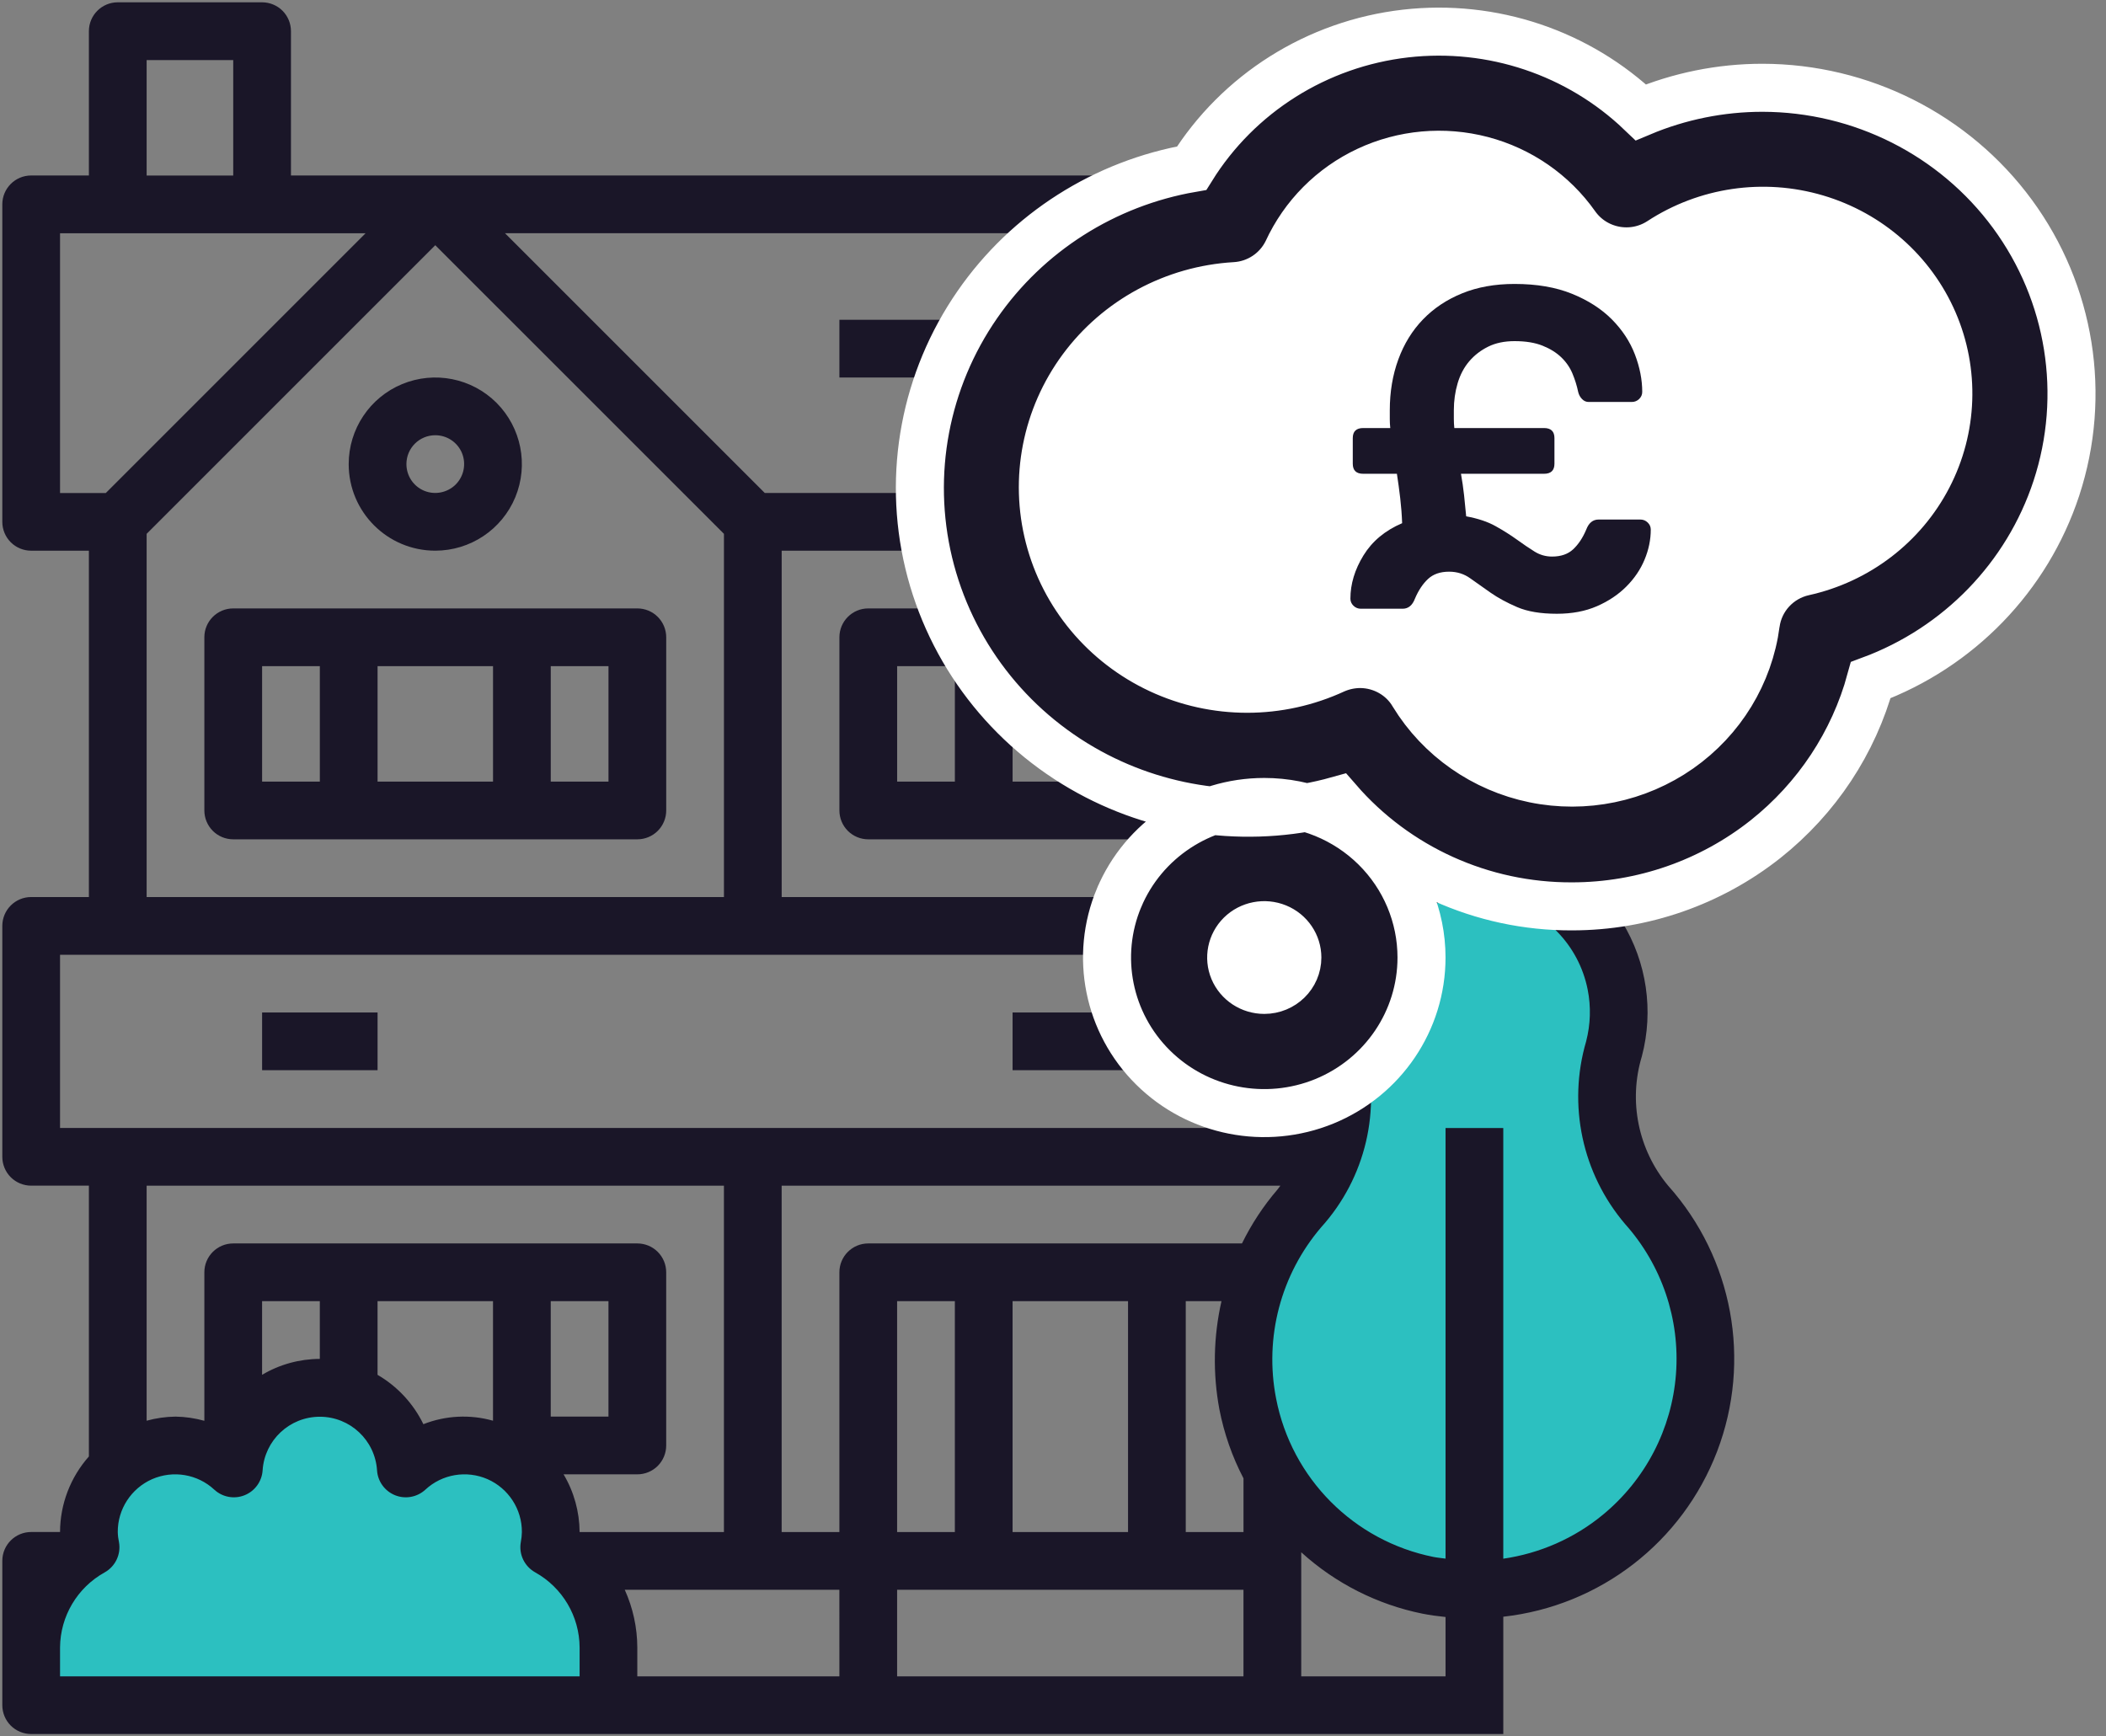
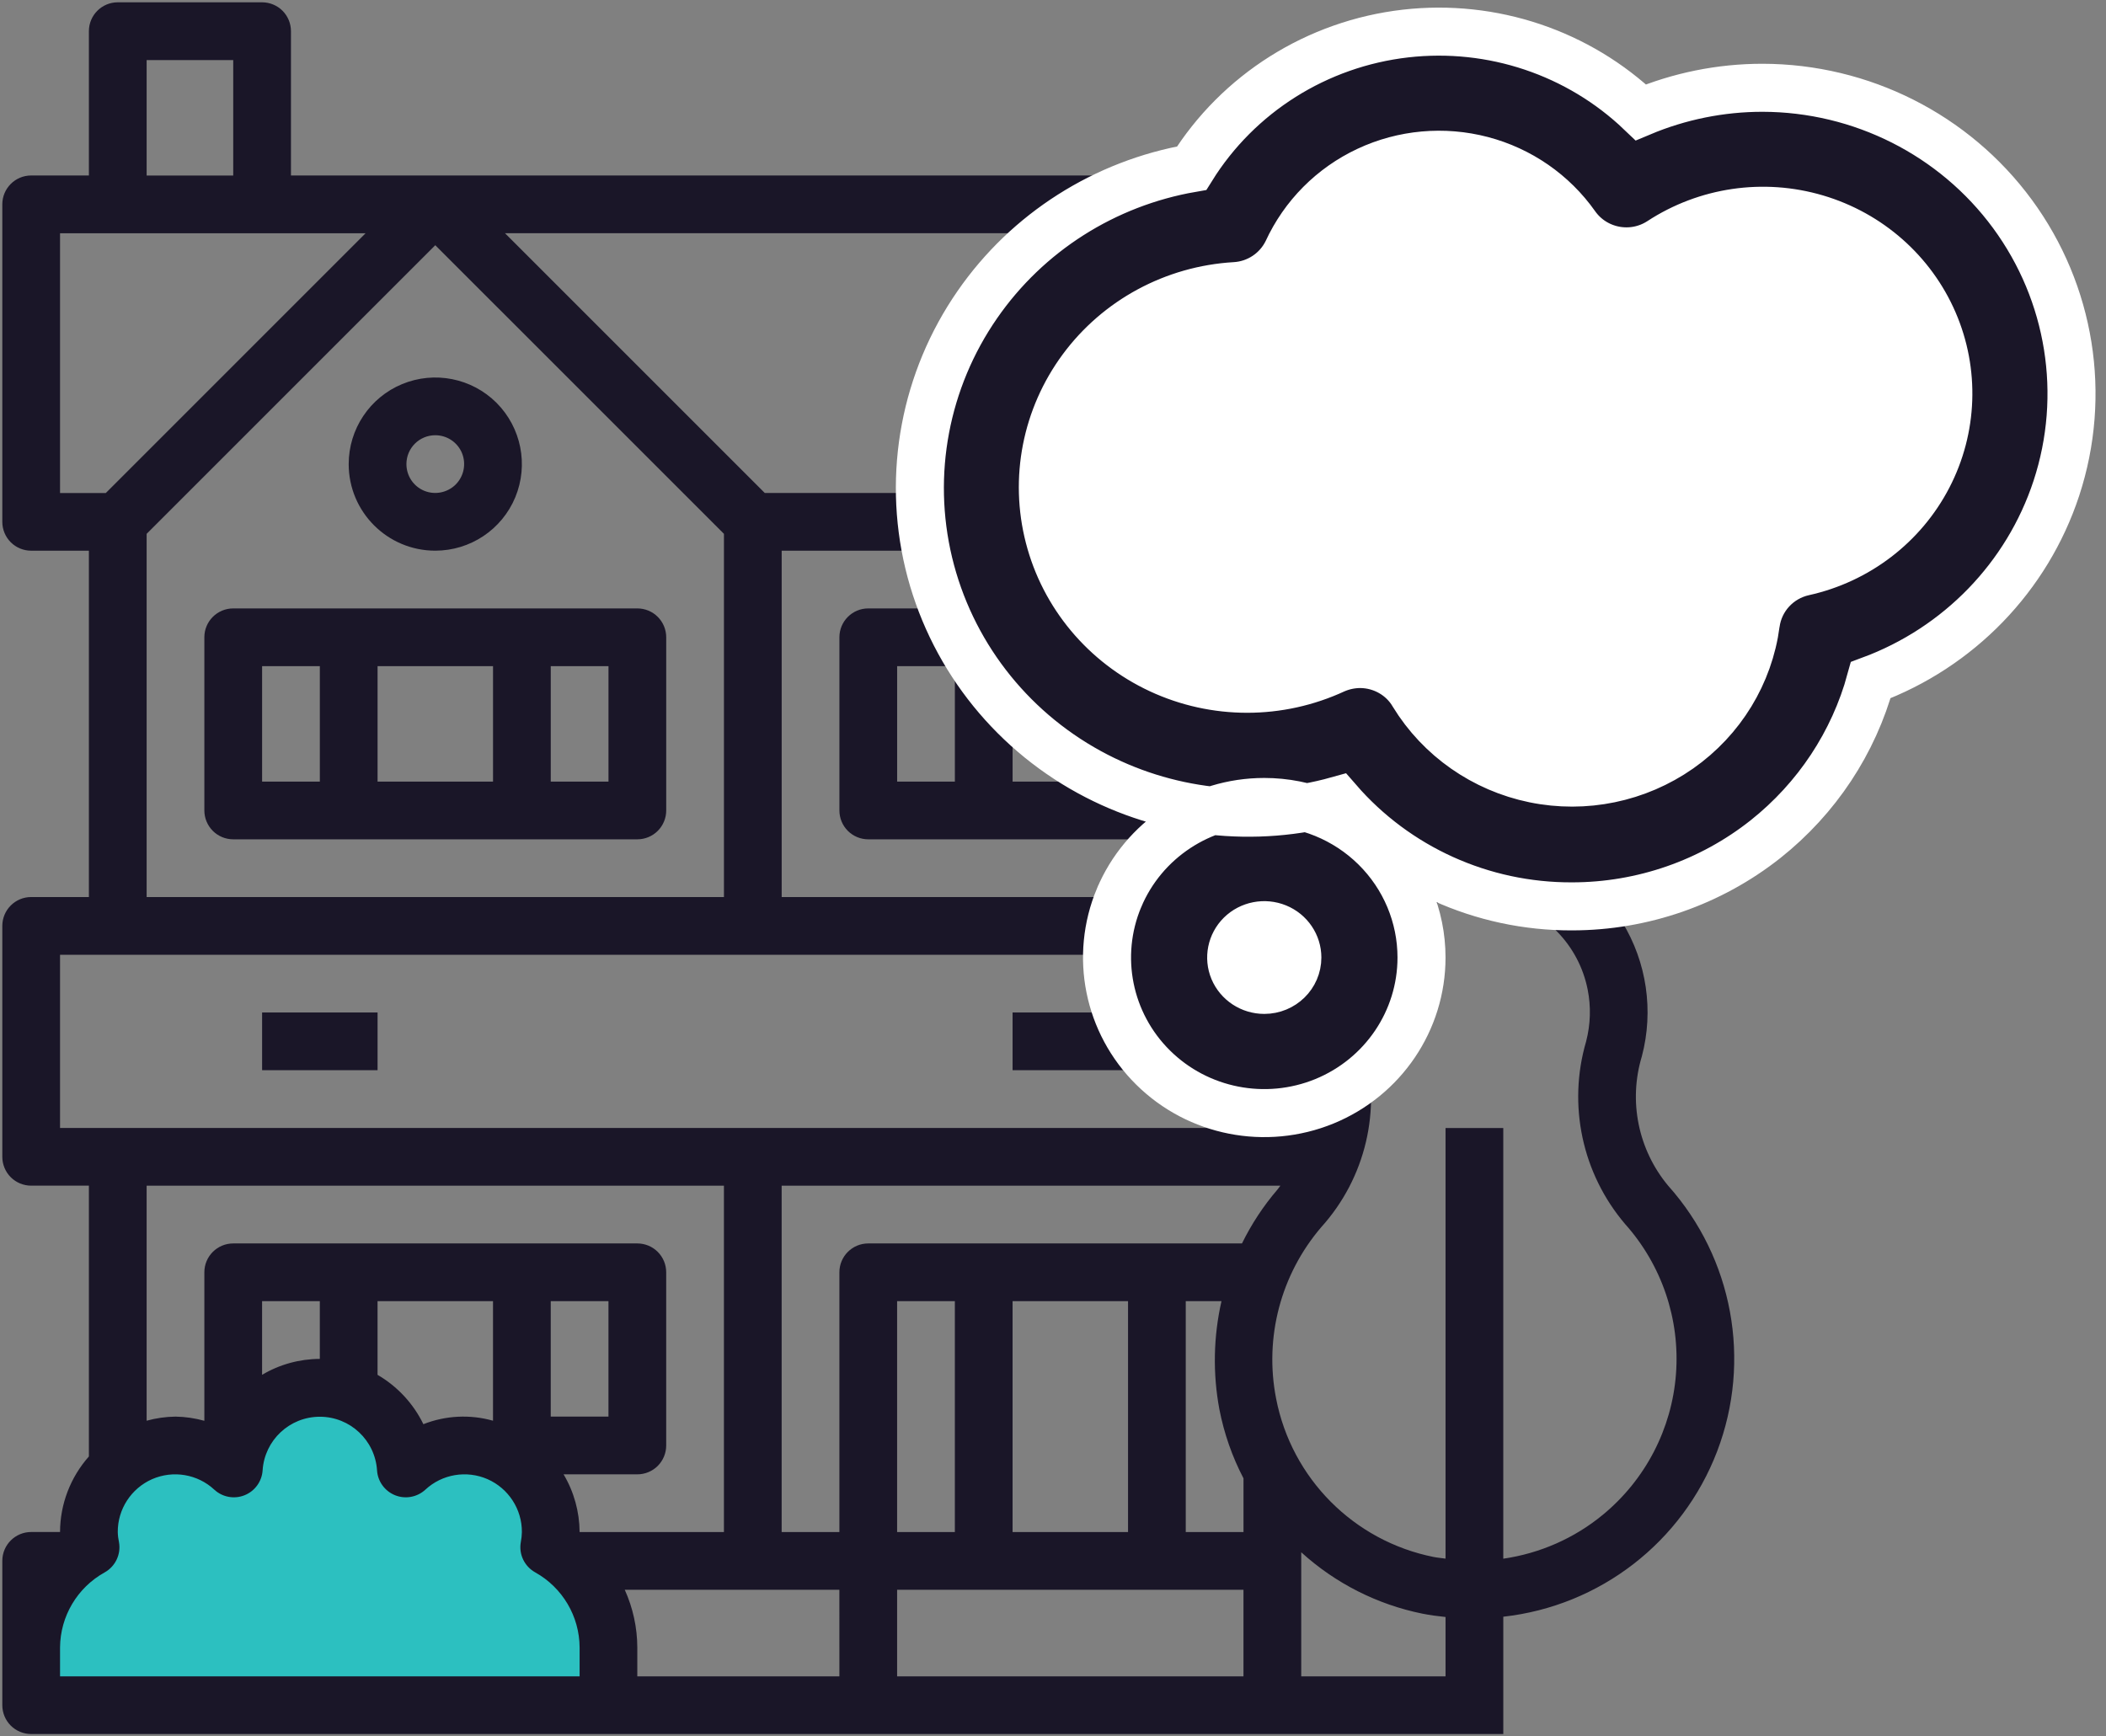
<svg xmlns="http://www.w3.org/2000/svg" width="114px" height="94px" viewBox="0 0 114 94">
  <rect x="0" y="0" width="114" height="94" fill="#808080" stroke="none" />
  <title>Group 5</title>
  <desc>Created with Sketch.</desc>
  <g id="Components" stroke="none" stroke-width="1" fill="none" fill-rule="evenodd">
    <g transform="translate(-343, -2488)" id="Group-2-Copy-2">
      <g transform="translate(0, 2208)">
        <g id="Group-16" transform="translate(260, 190)">
          <g id="Process" transform="translate(0, 70)">
            <g id="Group-8" transform="translate(0, 20)">
              <g id="Group-5" transform="translate(83, 0)">
                <g id="Group-4">
-                   <path d="M72.652,63.358 C72.233,62.022 72,60.548 72,59 C72,52.925 75.582,48 80,48 C84.418,48 88,52.925 88,59 C88,60.806 87.683,62.511 87.122,64.014 C89.501,66.213 91,69.424 91,73 C91,79.627 85.851,85 79.5,85 C73.149,85 68,79.627 68,73 C68,69.05 69.829,65.545 72.652,63.358 Z" id="Oval-2" fill="#2CC0C0" />
                  <path d="M22.673,78.253 C26.898,79.071 30,81.782 30,85 C30,85.097 29.997,85.193 29.992,85.289 C31.762,85.827 33,87.063 33,88.5 C33,90.433 30.761,92 28,92 C26.76,92 25.625,91.684 24.752,91.161 C23.338,91.696 21.72,92 20,92 C18.466,92 17.013,91.758 15.714,91.326 C14.74,91.758 13.65,92 12.5,92 C11.278,92 10.124,91.727 9.105,91.243 C8.252,91.717 7.173,92 6,92 C3.239,92 1,90.433 1,88.5 C1,86.807 2.718,85.394 5,85.07 C5,85.047 5,85.023 5,85 C5,81.134 8.358,78 12.5,78 C12.82,78 13.135,78.019 13.445,78.055 C14.231,76.843 15.975,76 18,76 C20.134,76 21.956,76.936 22.673,78.253 Z" id="Oval-3" fill="#2CC0C0" />
                  <g id="np_house_2062225_000000" fill="#1A1628">
                    <path d="M12.625,45.438 L34.5,45.438 C34.914,45.438 35.312,45.274 35.605,44.981 C35.898,44.688 36.063,44.29 36.063,43.875 L36.063,34.5 C36.063,34.086 35.898,33.688 35.605,33.395 C35.313,33.102 34.914,32.938 34.5,32.938 L12.625,32.938 C11.762,32.938 11.062,33.637 11.062,34.5 L11.062,43.875 C11.062,44.289 11.227,44.688 11.52,44.981 C11.812,45.274 12.211,45.438 12.625,45.438 L12.625,45.438 Z M29.813,36.063 L32.938,36.063 L32.938,42.313 L29.813,42.313 L29.813,36.063 Z M20.438,36.063 L26.688,36.063 L26.688,42.313 L20.438,42.313 L20.438,36.063 Z M14.188,36.063 L17.313,36.063 L17.313,42.313 L14.188,42.313 L14.188,36.063 Z" id="Shape" fill-rule="nonzero" />
                    <path d="M47,45.438 L68.875,45.438 C69.289,45.438 69.688,45.274 69.981,44.981 C70.273,44.688 70.438,44.29 70.438,43.875 L70.438,34.5 C70.438,34.086 70.273,33.688 69.981,33.395 C69.688,33.102 69.289,32.938 68.875,32.938 L47,32.938 C46.137,32.938 45.438,33.637 45.438,34.5 L45.438,43.875 C45.438,44.289 45.602,44.688 45.895,44.981 C46.188,45.274 46.586,45.438 47,45.438 L47,45.438 Z M64.188,36.063 L67.313,36.063 L67.313,42.313 L64.188,42.313 L64.188,36.063 Z M54.813,36.063 L61.063,36.063 L61.063,42.313 L54.813,42.313 L54.813,36.063 Z M48.563,36.063 L51.688,36.063 L51.688,42.313 L48.563,42.313 L48.563,36.063 Z" id="Shape" fill-rule="nonzero" />
-                     <polygon id="Path" points="45.438 17.312 51.688 17.312 51.688 20.437 45.438 20.437" />
                    <polygon id="Path" points="51.688 20.438 57.938 20.438 57.938 23.563 51.688 23.563" />
                    <polygon id="Path" points="64.188 17.312 70.438 17.312 70.438 20.437 64.188 20.437" />
                    <polygon id="Path" points="14.188 54.812 20.438 54.812 20.438 57.937 14.188 57.937" />
                    <path d="M23.562,29.812 C25.456,29.812 27.168,28.671 27.894,26.918 C28.617,25.168 28.218,23.152 26.878,21.808 C25.535,20.468 23.519,20.07 21.769,20.793 C20.015,21.519 18.875,23.23 18.875,25.125 C18.875,27.714 20.972,29.812 23.562,29.812 Z M23.562,23.562 C24.195,23.562 24.765,23.941 25.007,24.527 C25.246,25.109 25.113,25.781 24.667,26.23 C24.218,26.675 23.546,26.808 22.964,26.57 C22.378,26.328 22,25.757 22,25.124 C22,24.261 22.699,23.562 23.562,23.562 L23.562,23.562 Z" id="Shape" fill-rule="nonzero" />
                    <polygon id="Path" points="54.812 54.812 61.062 54.812 61.062 57.937 54.812 57.937" />
                    <path d="M88.875,57.188 C89.527,54.719 89.141,52.09 87.809,49.915 C86.477,47.735 84.316,46.196 81.82,45.649 C80.109,45.286 78.332,45.399 76.684,45.977 L76.684,29.813 L79.809,29.813 C80.223,29.813 80.621,29.649 80.914,29.356 C81.207,29.063 81.371,28.665 81.371,28.251 L81.371,11.063 C81.371,10.649 81.207,10.25 80.914,9.957 C80.621,9.664 80.223,9.5 79.809,9.5 L15.75,9.5 L15.75,1.688 C15.75,1.274 15.586,0.875 15.293,0.582 C15,0.289 14.601,0.125 14.187,0.125 L6.375,0.125 C5.511,0.125 4.812,0.824 4.812,1.688 L4.812,9.5 L1.687,9.5 C0.824,9.5 0.125,10.199 0.125,11.063 L0.125,28.251 C0.125,28.665 0.289,29.063 0.582,29.356 C0.875,29.649 1.273,29.813 1.687,29.813 L4.812,29.813 L4.812,48.563 L1.687,48.563 C0.824,48.563 0.125,49.262 0.125,50.126 L0.125,62.626 C0.125,63.04 0.289,63.438 0.582,63.731 C0.875,64.024 1.273,64.188 1.687,64.188 L4.812,64.188 L4.812,78.848 C3.812,79.977 3.254,81.43 3.25,82.938 L1.687,82.938 C0.824,82.938 0.125,83.637 0.125,84.5 L0.125,92.313 C0.125,92.727 0.289,93.125 0.582,93.418 C0.875,93.711 1.273,93.875 1.687,93.875 L81.375,93.875 L81.375,87.524 C86.606,86.942 91.07,83.489 92.949,78.575 C94.828,73.661 93.805,68.11 90.297,64.188 C88.676,62.242 88.141,59.61 88.875,57.188 L88.875,57.188 Z M78.25,12.626 L78.25,26.688 L41.398,26.688 L27.336,12.626 L78.25,12.626 Z M73.562,29.814 L73.562,47.845 C73.309,48.072 73.07,48.31 72.844,48.564 L42.313,48.564 L42.313,29.814 L73.562,29.814 Z M39.188,28.9 L39.188,48.564 L7.938,48.564 L7.938,28.9 L23.562,13.275 L39.188,28.9 Z M7.938,3.252 L12.625,3.252 L12.625,9.502 L7.938,9.502 L7.938,3.252 Z M3.25,26.69 L3.25,12.628 L19.789,12.628 L5.727,26.69 L3.25,26.69 Z M3.25,61.065 L3.25,51.69 L70.973,51.69 C70.618,52.694 70.438,53.749 70.438,54.815 L67.313,54.815 L67.313,57.94 L70.938,57.94 C71.172,58.971 71.16,60.042 70.907,61.065 L3.25,61.065 Z M31.375,90.753 L3.25,90.753 L3.25,89.19 C3.262,87.499 4.184,85.948 5.66,85.128 C6.242,84.804 6.559,84.147 6.441,83.491 C6.402,83.312 6.379,83.124 6.375,82.94 C6.367,81.702 7.102,80.577 8.234,80.077 C9.371,79.581 10.695,79.804 11.602,80.647 C12.043,81.054 12.68,81.171 13.238,80.948 C13.793,80.726 14.176,80.202 14.215,79.604 C14.32,77.968 15.676,76.698 17.313,76.698 C18.949,76.698 20.305,77.968 20.41,79.604 C20.449,80.202 20.832,80.726 21.387,80.948 C21.945,81.171 22.582,81.054 23.024,80.647 C23.93,79.804 25.254,79.581 26.391,80.077 C27.524,80.577 28.258,81.702 28.25,82.94 C28.246,83.124 28.227,83.308 28.192,83.487 C28.074,84.144 28.391,84.8 28.973,85.124 C30.449,85.948 31.367,87.499 31.375,89.19 L31.375,90.753 Z M14.187,74.429 L14.187,70.441 L17.312,70.441 L17.312,73.566 C16.21,73.57 15.132,73.866 14.187,74.429 Z M20.437,74.429 L20.437,70.441 L26.687,70.441 L26.687,76.913 C25.445,76.562 24.121,76.628 22.918,77.101 C22.375,75.984 21.511,75.054 20.437,74.429 Z M29.812,76.691 L29.812,70.441 L32.937,70.441 L32.937,76.691 L29.812,76.691 Z M31.375,82.941 C31.367,81.839 31.07,80.761 30.507,79.816 L34.5,79.816 C34.914,79.816 35.312,79.652 35.605,79.359 C35.898,79.066 36.062,78.667 36.062,78.253 L36.062,68.878 C36.062,68.464 35.898,68.066 35.605,67.773 C35.312,67.48 34.914,67.316 34.5,67.316 L12.625,67.316 C11.761,67.316 11.062,68.015 11.062,68.878 L11.062,76.917 C10.554,76.777 10.027,76.698 9.5,76.691 C8.972,76.698 8.445,76.773 7.937,76.913 L7.937,64.19 L39.187,64.19 L39.187,82.94 L31.375,82.941 Z M45.437,90.753 L34.498,90.753 L34.498,89.191 C34.495,88.113 34.264,87.05 33.819,86.066 L45.436,86.066 L45.437,90.753 Z M67.311,90.753 L48.562,90.753 L48.562,86.066 L67.311,86.066 L67.311,90.753 Z M48.562,82.941 L48.562,70.441 L51.687,70.441 L51.687,82.941 L48.562,82.941 Z M54.812,82.941 L54.812,70.441 L61.062,70.441 L61.062,82.941 L54.812,82.941 Z M67.312,82.941 L64.186,82.941 L64.186,70.441 L66.12,70.441 C65.683,72.366 65.644,74.359 66.007,76.3 C66.261,77.601 66.698,78.859 67.312,80.034 L67.312,82.941 Z M67.229,67.316 L46.999,67.316 C46.136,67.316 45.437,68.015 45.437,68.878 L45.437,82.94 L42.312,82.94 L42.312,64.19 L69.308,64.19 C69.253,64.257 69.206,64.331 69.152,64.397 C68.39,65.284 67.746,66.264 67.23,67.315 L67.229,67.316 Z M78.249,90.754 L70.437,90.754 L70.437,84.035 C72.285,85.715 74.55,86.863 76.999,87.359 C77.414,87.441 77.828,87.496 78.249,87.539 L78.249,90.754 Z M86.765,82.004 C85.222,83.277 83.355,84.097 81.374,84.383 L81.374,61.067 L78.249,61.067 L78.249,84.379 C78.035,84.347 77.82,84.332 77.601,84.289 C73.285,83.425 69.917,80.039 69.078,75.718 C68.429,72.414 69.328,68.996 71.519,66.437 C73.925,63.773 74.8,60.062 73.828,56.605 C73.652,56.027 73.562,55.422 73.562,54.816 C73.558,52.929 74.41,51.148 75.875,49.961 C76.984,49.054 78.371,48.562 79.8,48.566 C80.265,48.566 80.73,48.617 81.183,48.711 C83.593,49.242 85.46,51.148 85.941,53.566 C86.128,54.5 86.097,55.461 85.859,56.379 C84.851,59.82 85.644,63.535 87.968,66.265 C89.953,68.484 90.949,71.418 90.722,74.39 C90.496,77.359 89.066,80.109 86.765,82.004 L86.765,82.004 Z" id="Shape" fill-rule="nonzero" />
                  </g>
                </g>
                <g id="Group-3" transform="translate(51, 3)">
                  <path d="M23.086,34.906 C21.223,35.901 19.09,36.465 16.824,36.465 C9.541,36.465 3.637,30.634 3.637,23.442 C3.637,16.546 9.064,10.902 15.93,10.448 C17.958,5.833 22.614,2.605 28.033,2.605 C32.405,2.605 36.281,4.706 38.68,7.943 C40.741,6.625 43.198,5.86 45.835,5.86 C53.118,5.86 59.022,11.691 59.022,18.884 C59.022,25.224 54.435,30.506 48.359,31.669 C47.509,38.051 41.98,42.977 35.286,42.977 C29.778,42.977 25.059,39.642 23.086,34.906 Z M17.209,54.047 C14.478,54.047 12.264,51.86 12.264,49.163 C12.264,46.466 14.478,44.279 17.209,44.279 C19.94,44.279 22.154,46.466 22.154,49.163 C22.154,51.86 19.94,54.047 17.209,54.047 Z" id="Oval-4" fill="#FFFFFF" />
                  <path d="M37.82,3.081 C39.901,2.206 42.14,1.752 44.405,1.752 C49.759,1.76 54.787,4.297 57.935,8.58 C61.085,12.868 61.97,18.388 60.314,23.431 C58.732,28.239 55.024,32.056 50.265,33.82 C49.341,37.206 47.348,40.224 44.569,42.429 C41.599,44.781 37.907,46.065 34.108,46.068 C29.219,46.091 24.585,43.984 21.421,40.334 C16.921,41.593 12.084,41.051 7.969,38.801 C3.587,36.406 0.43,32.295 -0.728,27.474 C-1.883,22.652 -0.925,17.572 1.907,13.487 C4.616,9.575 8.802,6.92 13.506,6.105 C16.025,2.059 20.289,-0.635 25.086,-1.185 C29.78,-1.72 34.447,-0.143 37.82,3.081 Z M44.041,30.769 L44.041,30.768 C44.227,29.381 45.262,28.259 46.636,27.952 C49.544,27.308 52.008,25.422 53.366,22.805 C54.721,20.194 54.83,17.123 53.664,14.425 C52.496,11.723 50.17,9.671 47.315,8.827 C44.457,7.981 41.368,8.434 38.878,10.064 C37.36,11.05 35.327,10.661 34.285,9.185 C33.068,7.46 31.271,6.216 29.215,5.676 C27.15,5.135 24.961,5.331 23.036,6.232 C21.111,7.132 19.573,8.676 18.683,10.612 C18.151,11.704 17.062,12.424 15.85,12.49 C12.553,12.686 9.518,14.323 7.574,16.953 C5.632,19.581 4.979,22.922 5.792,26.071 C6.603,29.22 8.801,31.851 11.784,33.242 C14.773,34.635 18.233,34.639 21.247,33.24 C21.686,33.048 22.157,32.948 22.648,32.948 C23.833,32.96 24.925,33.591 25.505,34.586 C26.946,36.941 29.318,38.599 32.049,39.16 C34.784,39.722 37.632,39.133 39.909,37.538 C42.181,35.944 43.678,33.492 44.041,30.769 Z M9.574,45.609 L9.575,45.608 C10.896,42.463 13.999,40.416 17.436,40.416 C19.691,40.416 21.853,41.301 23.449,42.877 C25.049,44.456 25.948,46.6 25.948,48.838 C25.948,52.247 23.871,55.318 20.689,56.622 C17.51,57.92 13.857,57.203 11.423,54.799 C8.984,52.39 8.254,48.763 9.574,45.609 Z M17.436,50.59 C18.429,50.59 19.227,49.803 19.227,48.838 C19.227,48.133 18.794,47.494 18.127,47.221 C17.453,46.946 16.676,47.098 16.164,47.602 C15.657,48.104 15.507,48.853 15.778,49.503 C16.054,50.159 16.708,50.59 17.436,50.59 Z" id="Shape" stroke="#FFFFFF" stroke-width="2.6" fill="#1A1628" fill-rule="nonzero" />
-                   <path d="M24.231,19.207 C24.231,18.216 24.385,17.3 24.693,16.458 C25.001,15.616 25.447,14.894 26.029,14.291 C26.611,13.689 27.317,13.218 28.148,12.88 C28.979,12.541 29.925,12.372 30.986,12.372 C32.185,12.372 33.221,12.55 34.094,12.905 C34.968,13.259 35.687,13.722 36.252,14.291 C36.817,14.861 37.232,15.492 37.498,16.186 C37.763,16.879 37.896,17.556 37.896,18.216 C37.896,18.365 37.84,18.493 37.729,18.6 C37.618,18.708 37.485,18.761 37.331,18.761 L34.993,18.761 C34.856,18.761 34.736,18.708 34.634,18.6 C34.531,18.493 34.463,18.365 34.428,18.216 C34.36,17.886 34.257,17.556 34.12,17.226 C33.983,16.896 33.782,16.603 33.516,16.347 C33.251,16.091 32.913,15.88 32.502,15.715 C32.091,15.55 31.586,15.468 30.986,15.468 C30.438,15.468 29.963,15.567 29.561,15.765 C29.158,15.963 28.816,16.227 28.533,16.557 C28.251,16.887 28.041,17.284 27.904,17.746 C27.767,18.208 27.698,18.695 27.698,19.207 L27.698,19.69 C27.698,19.847 27.707,20.008 27.724,20.173 L32.579,20.173 C32.956,20.173 33.144,20.354 33.144,20.718 L33.144,22.104 C33.144,22.468 32.956,22.649 32.579,22.649 L28.084,22.649 C28.152,23.029 28.208,23.413 28.251,23.801 C28.294,24.189 28.332,24.573 28.366,24.952 C29,25.068 29.531,25.245 29.959,25.485 C30.387,25.724 30.772,25.968 31.115,26.215 C31.457,26.463 31.774,26.677 32.065,26.859 C32.356,27.041 32.673,27.131 33.016,27.131 C33.495,27.131 33.876,26.999 34.159,26.735 C34.441,26.471 34.677,26.116 34.865,25.67 C35.002,25.307 35.225,25.126 35.533,25.126 L37.793,25.126 C37.947,25.126 38.08,25.179 38.191,25.287 C38.303,25.394 38.358,25.522 38.358,25.67 C38.358,26.215 38.247,26.756 38.024,27.292 C37.802,27.829 37.472,28.316 37.035,28.754 C36.599,29.191 36.068,29.546 35.443,29.818 C34.818,30.091 34.094,30.227 33.272,30.227 C32.399,30.227 31.684,30.107 31.128,29.868 C30.571,29.629 30.092,29.368 29.689,29.088 C29.287,28.807 28.919,28.547 28.585,28.308 C28.251,28.068 27.87,27.949 27.442,27.949 C26.962,27.949 26.581,28.081 26.299,28.345 C26.016,28.609 25.781,28.964 25.592,29.41 C25.455,29.773 25.233,29.955 24.924,29.955 L22.664,29.955 C22.51,29.955 22.377,29.901 22.266,29.794 C22.155,29.686 22.099,29.558 22.099,29.41 C22.099,28.617 22.334,27.837 22.805,27.07 C23.276,26.302 23.974,25.72 24.899,25.324 C24.882,24.861 24.847,24.412 24.796,23.974 C24.745,23.537 24.685,23.095 24.616,22.649 L22.792,22.649 C22.416,22.649 22.227,22.468 22.227,22.104 L22.227,20.718 C22.227,20.354 22.416,20.173 22.792,20.173 L24.257,20.173 C24.239,20.008 24.231,19.851 24.231,19.702 L24.231,19.207 Z" id="£" fill="#1A1628" />
                </g>
              </g>
            </g>
          </g>
        </g>
      </g>
    </g>
  </g>
</svg>